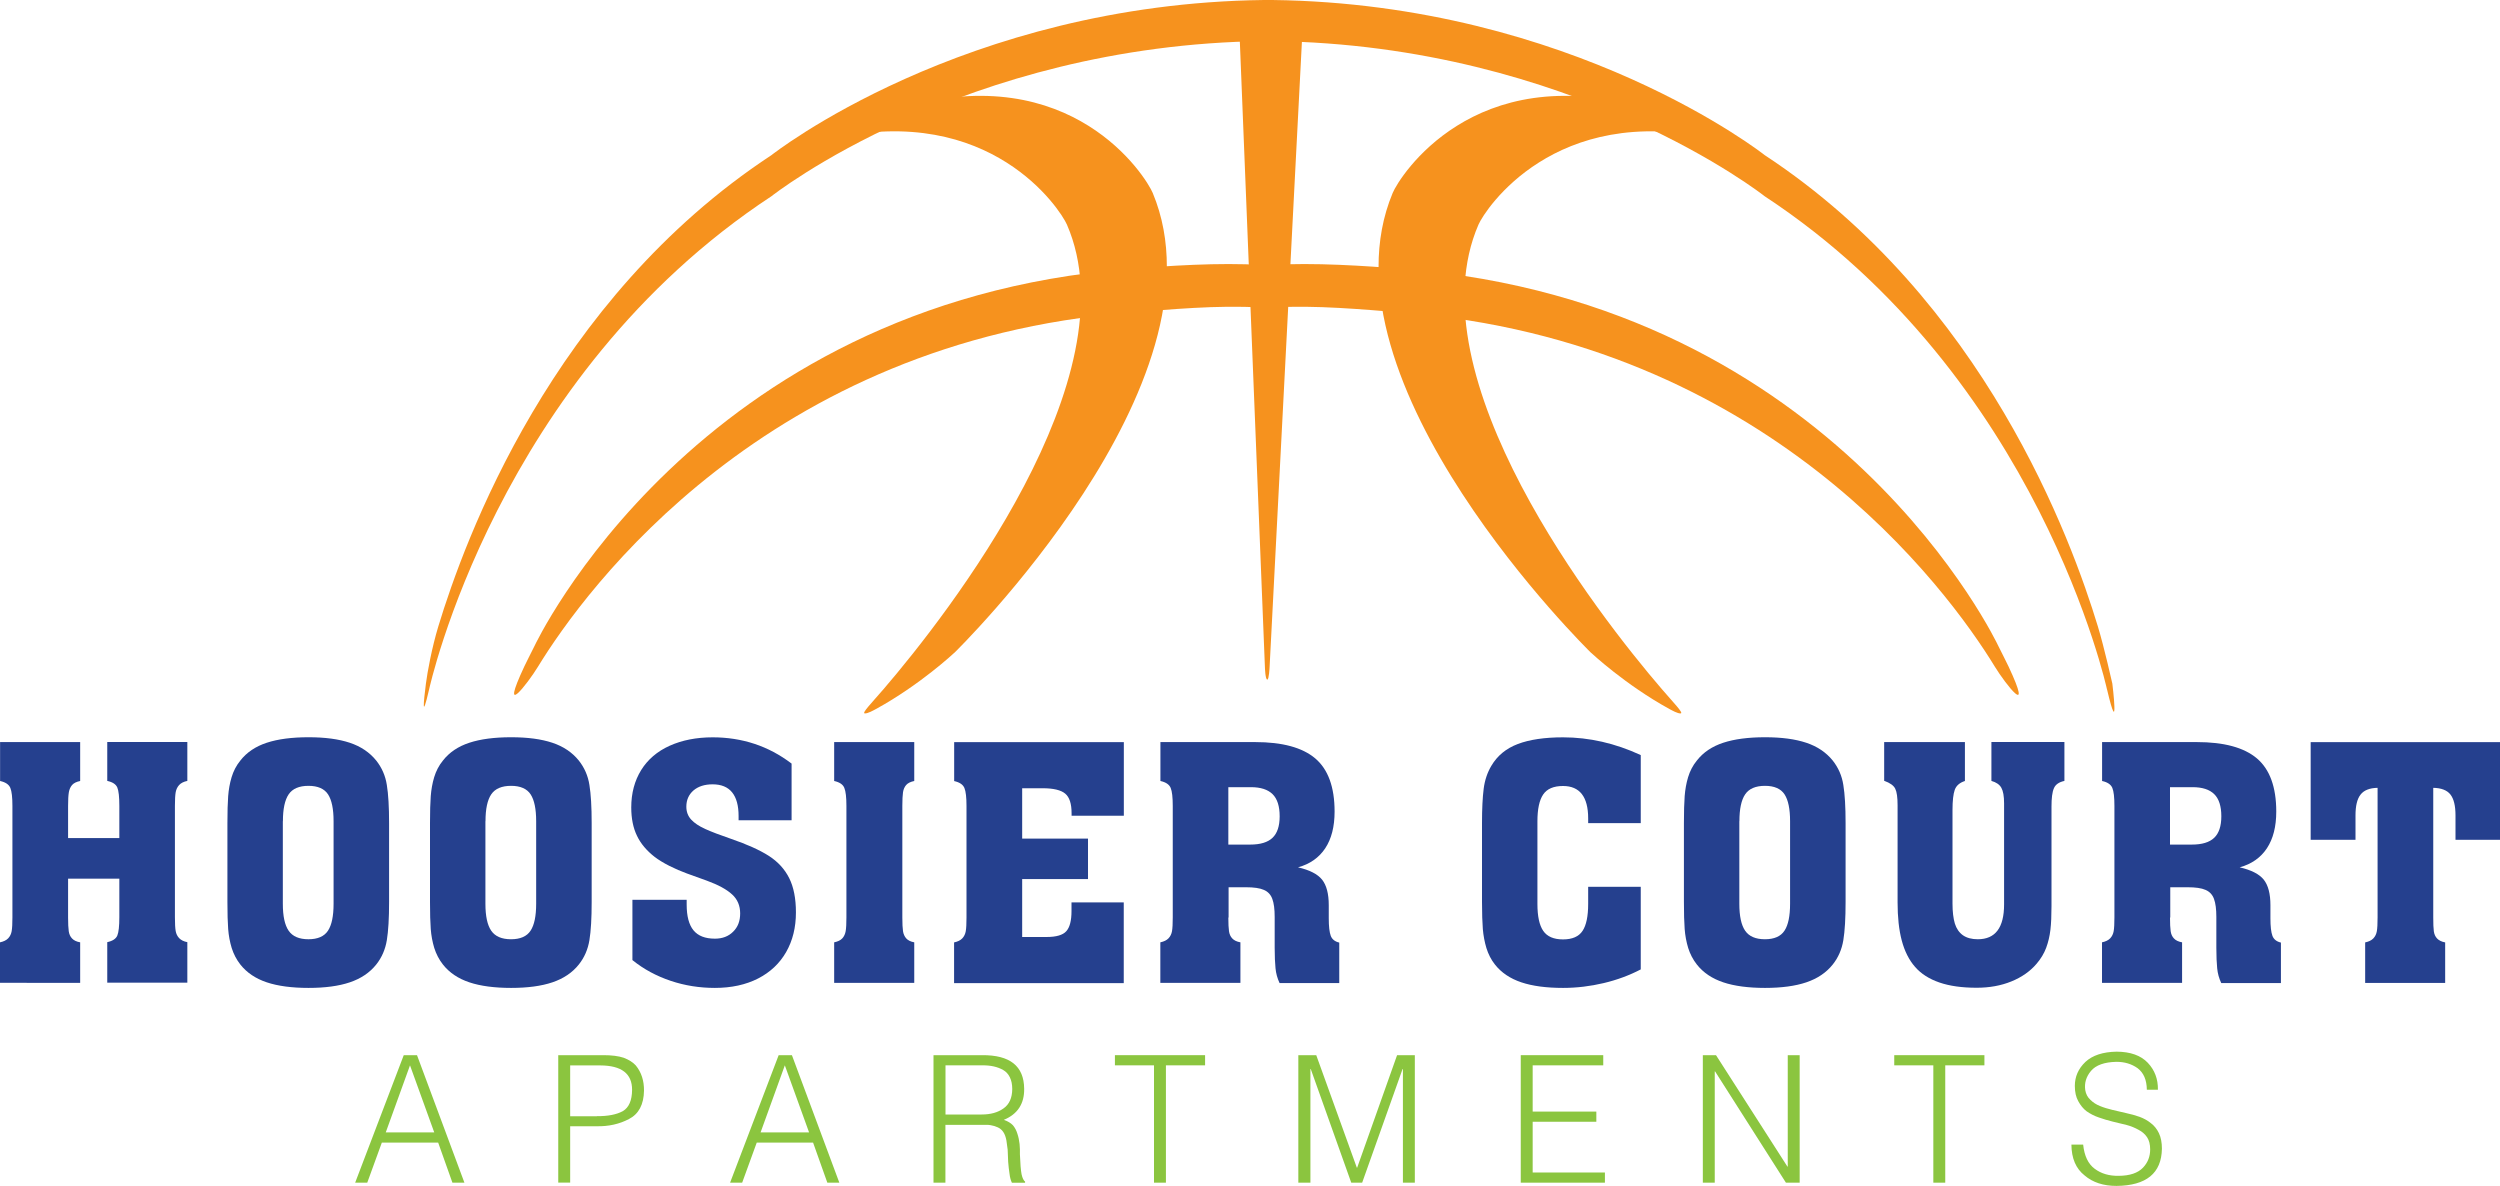
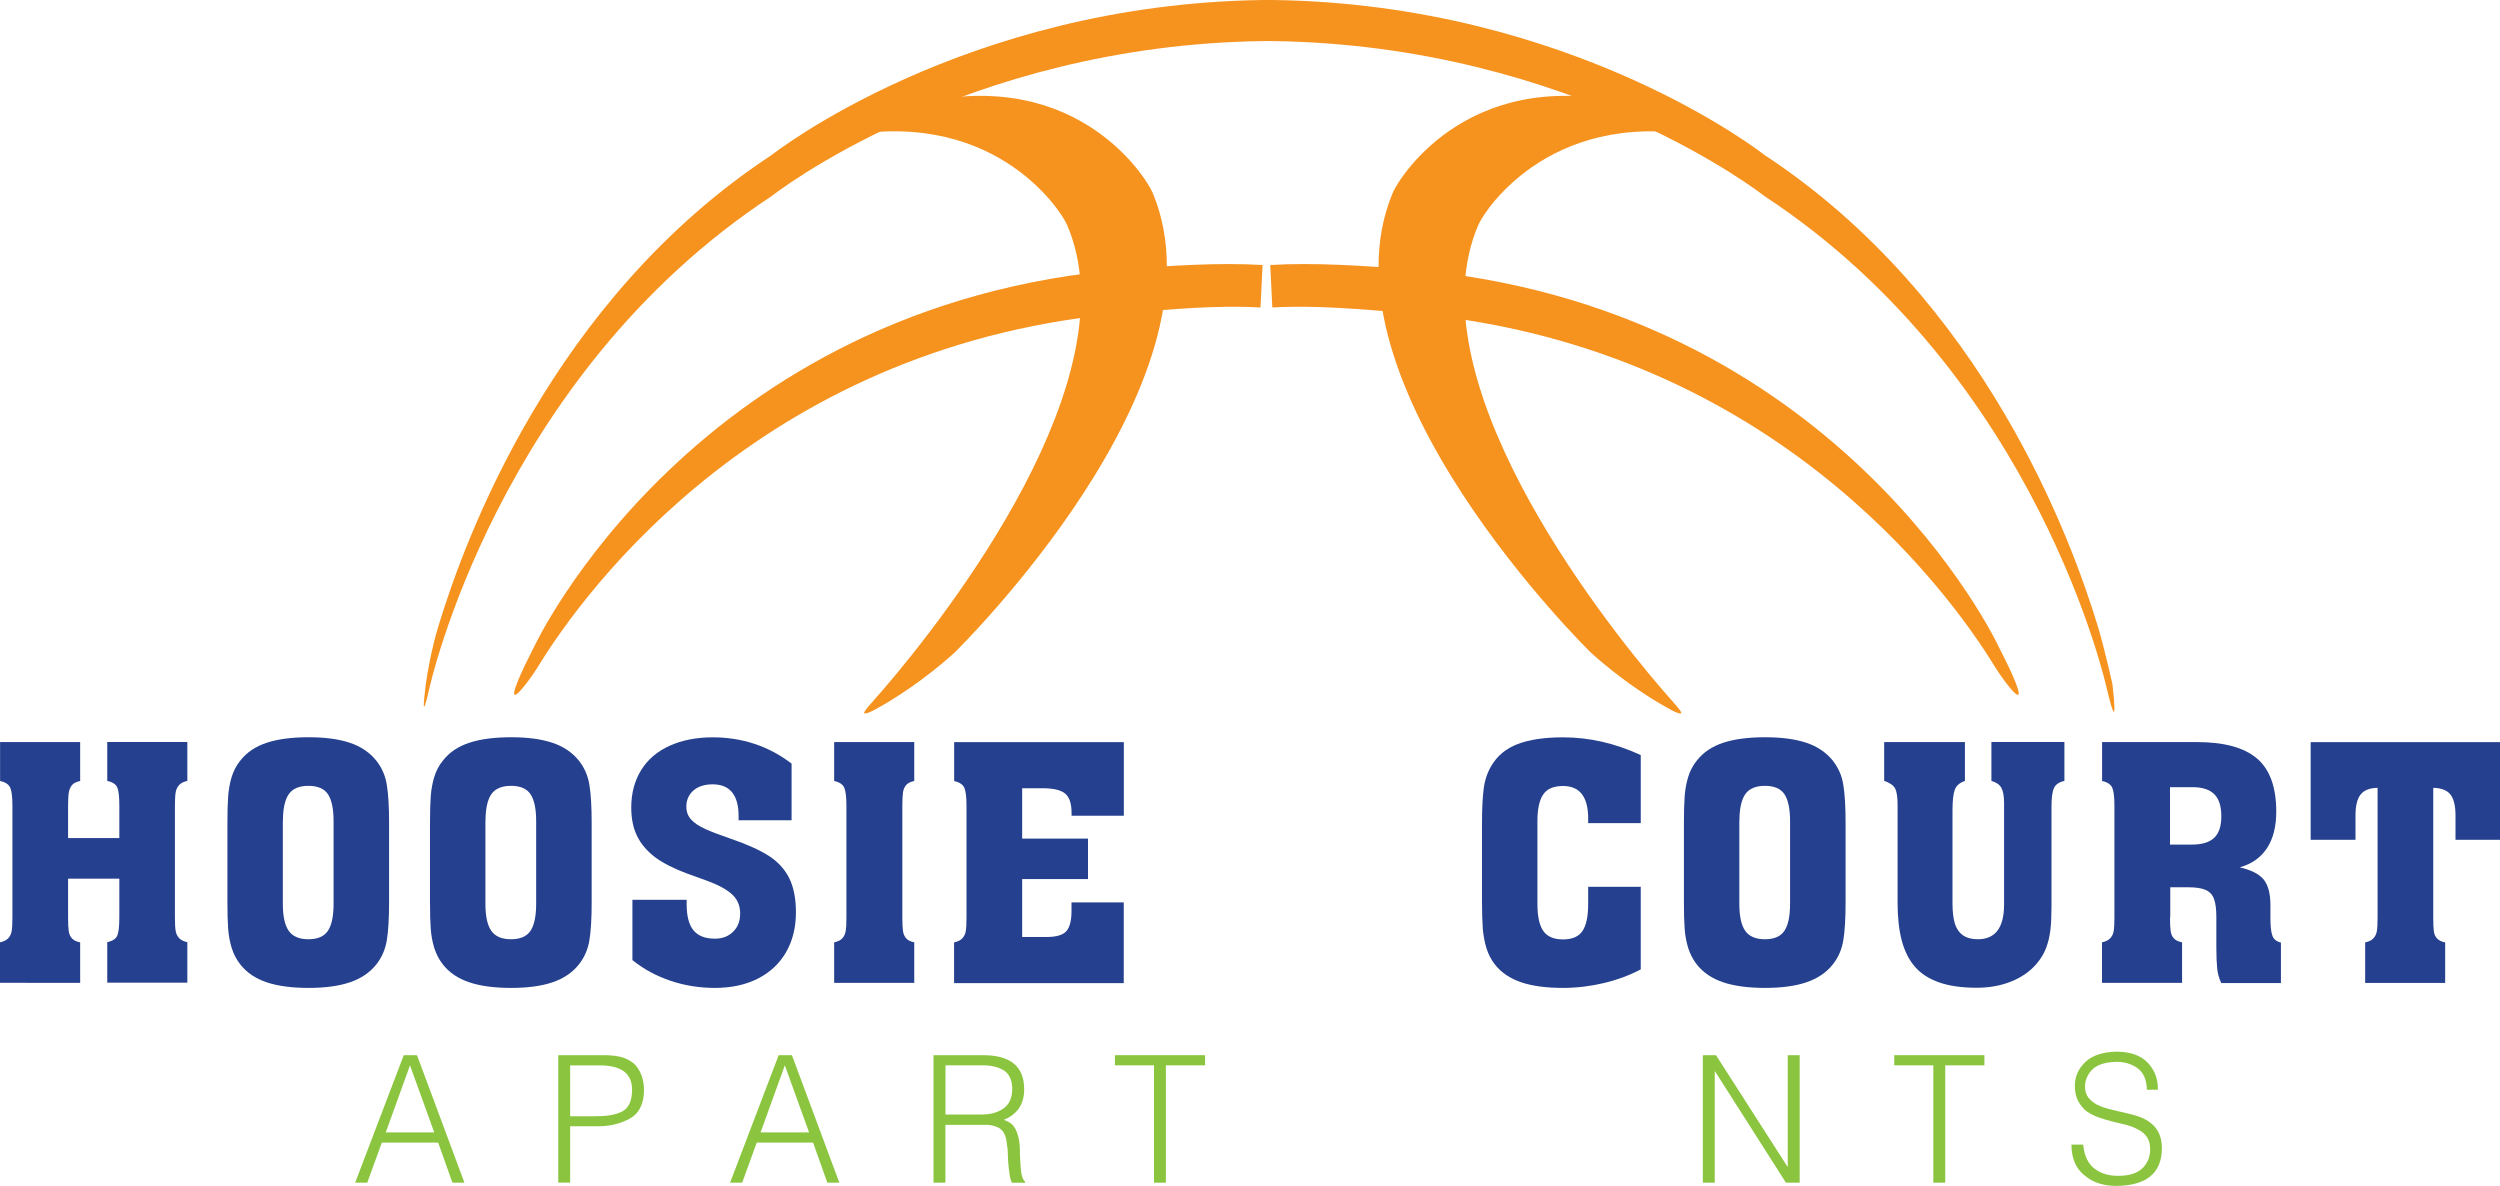
<svg xmlns="http://www.w3.org/2000/svg" id="logos" viewBox="0 0 300 142.32">
  <defs>
    <style>.cls-1{fill:#f6921e;}.cls-2{fill:#8bc53f;}.cls-3{fill:#25408e;}</style>
  </defs>
  <path class="cls-3" d="M8.17,110.09c0,.76.03,1.31.08,1.66.05.35.18.64.39.86.21.23.53.39.98.47v4.86H0v-4.86c.43-.09.76-.25.98-.48.22-.23.36-.52.42-.86s.09-.89.09-1.65v-13.37c0-1.04-.08-1.76-.25-2.17-.17-.41-.58-.69-1.23-.83v-4.67h9.61v4.67c-.44.09-.77.25-.97.48-.2.23-.33.53-.39.88-.06.35-.09.9-.09,1.63v3.86h6.15v-3.86c0-1.08-.08-1.81-.24-2.2s-.56-.66-1.21-.8v-4.67h9.61v4.67c-.43.09-.76.25-.98.49-.22.24-.36.54-.42.88s-.09.89-.09,1.62v13.37c0,.76.03,1.31.09,1.65s.2.63.42.86c.22.23.55.4.98.48v4.86h-9.61v-4.86c.65-.14,1.05-.41,1.21-.8s.24-1.13.24-2.2v-4.62h-6.15v4.62Z" />
  <path class="cls-3" d="M27.29,98.77c0-1.37.03-2.44.09-3.23.06-.78.19-1.54.41-2.27.22-.73.56-1.4,1.05-2,.77-.99,1.83-1.7,3.17-2.14s3.01-.66,5.01-.66,3.62.22,4.95.66c1.32.44,2.38,1.15,3.18,2.14.67.85,1.1,1.82,1.27,2.93.18,1.1.27,2.63.27,4.58v9.46c0,1.95-.09,3.48-.27,4.58-.18,1.1-.6,2.08-1.27,2.92-.78.98-1.84,1.69-3.17,2.14-1.33.45-2.98.67-4.96.67s-3.67-.22-5.01-.67-2.4-1.16-3.17-2.14c-.47-.6-.81-1.26-1.04-1.99-.22-.73-.36-1.48-.42-2.27-.06-.78-.09-1.87-.09-3.25v-9.46ZM33.94,98.54v9.91c0,1.48.23,2.56.7,3.24.47.68,1.26,1.02,2.37,1.02s1.9-.34,2.35-1.03c.45-.68.67-1.76.67-3.23v-9.91c0-1.46-.22-2.53-.66-3.21-.44-.68-1.23-1.03-2.35-1.03s-1.92.34-2.38,1.02c-.46.68-.69,1.75-.69,3.22Z" />
  <path class="cls-3" d="M51.6,98.77c0-1.37.03-2.44.09-3.23.06-.78.19-1.54.41-2.27.22-.73.56-1.4,1.05-2,.77-.99,1.83-1.7,3.17-2.14s3.01-.66,5.01-.66,3.62.22,4.95.66c1.32.44,2.38,1.15,3.18,2.14.67.85,1.1,1.82,1.27,2.93.18,1.1.27,2.63.27,4.58v9.46c0,1.95-.09,3.48-.27,4.58-.18,1.1-.6,2.08-1.27,2.92-.78.98-1.84,1.69-3.17,2.14-1.33.45-2.98.67-4.96.67s-3.67-.22-5.01-.67-2.4-1.16-3.17-2.14c-.47-.6-.81-1.26-1.04-1.99-.22-.73-.36-1.48-.42-2.27-.06-.78-.09-1.87-.09-3.25v-9.46ZM58.25,98.54v9.91c0,1.48.23,2.56.7,3.24.47.68,1.26,1.02,2.37,1.02s1.9-.34,2.35-1.03c.45-.68.67-1.76.67-3.23v-9.91c0-1.46-.22-2.53-.66-3.21-.44-.68-1.23-1.03-2.35-1.03s-1.92.34-2.38,1.02c-.46.68-.69,1.75-.69,3.22Z" />
  <path class="cls-3" d="M75.89,115.21v-7.23h6.51v.57c0,1.39.27,2.42.82,3.09.55.67,1.4,1,2.57,1,.89,0,1.62-.27,2.18-.83.57-.55.85-1.28.85-2.2s-.32-1.69-.97-2.28c-.65-.6-1.66-1.15-3.03-1.65-.91-.33-1.72-.62-2.41-.87-.69-.25-1.38-.55-2.08-.9-.69-.35-1.28-.71-1.76-1.07-.96-.75-1.68-1.59-2.13-2.54-.46-.94-.69-2.08-.69-3.41,0-1.71.4-3.2,1.19-4.48.79-1.27,1.93-2.25,3.42-2.92,1.49-.67,3.21-1.01,5.16-1.01,1.76,0,3.43.26,5.01.78,1.58.52,3.06,1.31,4.46,2.37v6.8h-6.36v-.51c0-1.25-.26-2.2-.78-2.84-.52-.64-1.3-.96-2.34-.96-.96,0-1.73.25-2.3.74-.56.49-.85,1.14-.85,1.94,0,.61.19,1.12.57,1.54.38.42.95.8,1.7,1.14.75.34,1.78.73,3.09,1.18,1.92.66,3.43,1.34,4.53,2.04,1.09.7,1.91,1.59,2.45,2.67.54,1.08.81,2.45.81,4.12,0,1.8-.39,3.38-1.17,4.75-.78,1.37-1.91,2.43-3.37,3.18-1.47.75-3.2,1.13-5.19,1.13-1.84,0-3.61-.28-5.3-.85-1.7-.57-3.23-1.39-4.58-2.48Z" />
  <path class="cls-3" d="M108.28,110.09c0,.76.03,1.31.08,1.65.05.34.18.63.38.86.2.23.53.4.97.48v4.86h-9.61v-4.86c.44-.09.77-.25.98-.48.21-.23.34-.52.4-.86.06-.34.09-.89.09-1.65v-13.37c0-1.04-.08-1.76-.25-2.17-.16-.41-.57-.69-1.22-.83v-4.67h9.61v4.67c-.44.09-.77.25-.97.48-.2.23-.33.53-.38.88-.05.35-.08.9-.08,1.63v13.37Z" />
  <path class="cls-3" d="M114.49,117.95v-4.86c.43-.09.76-.25.98-.48.22-.23.36-.52.42-.86s.09-.89.09-1.65v-13.37c0-1.04-.08-1.76-.25-2.17-.17-.41-.58-.69-1.23-.83v-4.67h20.36v8.83h-6.27v-.3c0-1.14-.25-1.92-.76-2.35-.51-.43-1.41-.65-2.7-.65h-2.47v6.04h7.9v4.86h-7.9v6.95h2.92c1.17,0,1.96-.23,2.37-.69.42-.46.63-1.27.63-2.42v-1.04h6.27v9.69h-20.36Z" />
-   <path class="cls-3" d="M147.4,110.09c0,.76.03,1.31.08,1.66.05.35.18.64.39.86.21.23.53.39.98.47v4.86h-9.61v-4.86c.43-.09.76-.25.98-.48.22-.23.36-.52.42-.86s.09-.89.09-1.65v-13.37c0-1.04-.08-1.76-.25-2.17-.17-.41-.58-.69-1.23-.83v-4.67h11.36c3.27,0,5.67.65,7.22,1.96,1.54,1.31,2.32,3.43,2.32,6.38,0,1.8-.37,3.26-1.12,4.4-.75,1.13-1.84,1.9-3.27,2.29,1.39.32,2.35.81,2.89,1.48.53.67.8,1.69.8,3.06v1.56c0,.99.08,1.69.24,2.12.16.42.5.69,1.02.81v4.86h-7.16c-.27-.57-.43-1.16-.49-1.78-.06-.61-.1-1.43-.1-2.46v-3.7c0-.92-.09-1.64-.28-2.15-.18-.51-.52-.88-1.01-1.09-.49-.22-1.21-.32-2.17-.32h-2.07v3.65ZM147.4,101.35h2.62c1.22,0,2.11-.27,2.68-.81.57-.54.86-1.4.86-2.59s-.28-2.09-.85-2.65-1.43-.84-2.61-.84h-2.7v6.89Z" />
  <path class="cls-3" d="M177.84,98.77c0-1.71.07-3.08.2-4.11.13-1.03.44-1.95.92-2.76.72-1.22,1.78-2.09,3.18-2.62s3.21-.8,5.42-.8c3.15,0,6.26.71,9.33,2.13v8.17h-6.31v-.57c0-2.59-1.01-3.89-3.02-3.89-1.13,0-1.92.34-2.38,1.02-.46.68-.69,1.75-.69,3.22v9.91c0,1.48.23,2.56.7,3.24.47.68,1.26,1.02,2.37,1.02s1.9-.34,2.35-1.03c.45-.68.67-1.76.67-3.23v-2.05h6.31v9.91c-1.36.71-2.84,1.26-4.44,1.64s-3.24.58-4.88.58c-2,0-3.67-.22-5.01-.67s-2.4-1.16-3.17-2.14c-.46-.58-.79-1.24-1.02-1.97-.22-.73-.36-1.49-.43-2.28-.06-.79-.1-1.88-.1-3.26v-9.46Z" />
  <path class="cls-3" d="M202.07,98.77c0-1.37.03-2.44.09-3.23.06-.78.19-1.54.41-2.27.22-.73.56-1.4,1.05-2,.77-.99,1.83-1.7,3.17-2.14s3.01-.66,5.01-.66,3.62.22,4.95.66c1.32.44,2.38,1.15,3.18,2.14.67.85,1.1,1.82,1.27,2.93.18,1.1.27,2.63.27,4.58v9.46c0,1.95-.09,3.48-.27,4.58-.18,1.1-.6,2.08-1.27,2.92-.78.98-1.84,1.69-3.17,2.14-1.33.45-2.98.67-4.96.67s-3.67-.22-5.01-.67-2.4-1.16-3.17-2.14c-.47-.6-.81-1.26-1.04-1.99-.22-.73-.36-1.48-.42-2.27-.06-.78-.09-1.87-.09-3.25v-9.46ZM208.72,98.54v9.91c0,1.48.23,2.56.7,3.24.47.68,1.26,1.02,2.37,1.02s1.9-.34,2.35-1.03c.45-.68.67-1.76.67-3.23v-9.91c0-1.46-.22-2.53-.66-3.21-.44-.68-1.23-1.03-2.35-1.03s-1.92.34-2.38,1.02c-.46.68-.69,1.75-.69,3.22Z" />
  <path class="cls-3" d="M226.1,93.72v-4.67h9.69v4.67c-.63.2-1.04.56-1.22,1.06-.18.51-.27,1.32-.27,2.43v11.21c0,.99.1,1.79.28,2.4.19.61.51,1.08.97,1.41.46.32,1.05.48,1.79.48,2.1,0,3.15-1.39,3.15-4.18v-12.14c0-.85-.11-1.47-.33-1.86s-.62-.66-1.19-.82v-4.67h8.76v4.67c-.65.14-1.07.43-1.26.88-.2.45-.29,1.18-.29,2.19v11.98c0,1.11-.04,2.06-.13,2.82-.09.77-.26,1.48-.51,2.16-.25.67-.63,1.3-1.14,1.9-.77.91-1.78,1.62-3.03,2.13-1.25.51-2.64.76-4.17.76-1.76,0-3.25-.21-4.47-.63-1.22-.42-2.2-1.04-2.92-1.87-.73-.83-1.26-1.89-1.6-3.17-.34-1.28-.5-2.81-.5-4.57v-11.66c0-.94-.09-1.6-.28-1.98-.18-.38-.62-.7-1.32-.95Z" />
  <path class="cls-3" d="M260.4,110.09c0,.76.03,1.31.08,1.66.05.35.18.64.39.86.21.23.53.39.98.47v4.86h-9.61v-4.86c.43-.09.76-.25.98-.48.22-.23.36-.52.42-.86s.09-.89.09-1.65v-13.37c0-1.04-.08-1.76-.25-2.17-.17-.41-.58-.69-1.23-.83v-4.67h11.36c3.27,0,5.67.65,7.22,1.96,1.54,1.31,2.32,3.43,2.32,6.38,0,1.8-.37,3.26-1.12,4.4-.75,1.13-1.84,1.9-3.27,2.29,1.39.32,2.35.81,2.89,1.48.53.67.8,1.69.8,3.06v1.56c0,.99.08,1.69.24,2.12.16.42.5.69,1.02.81v4.86h-7.16c-.27-.57-.43-1.16-.49-1.78-.06-.61-.1-1.43-.1-2.46v-3.7c0-.92-.09-1.64-.28-2.15-.18-.51-.52-.88-1.01-1.09-.49-.22-1.21-.32-2.17-.32h-2.07v3.65ZM260.4,101.35h2.62c1.22,0,2.11-.27,2.68-.81.57-.54.86-1.4.86-2.59s-.28-2.09-.85-2.65-1.43-.84-2.61-.84h-2.7v6.89Z" />
  <path class="cls-3" d="M285.3,94.54c-.95.02-1.63.29-2.03.81-.41.51-.61,1.35-.61,2.5v2.93h-5.38v-11.72h22.72v11.72h-5.34v-2.93c0-1.15-.2-1.99-.61-2.51s-1.1-.78-2.06-.8v15.56c0,.76.02,1.31.07,1.66.05.35.18.64.39.86s.53.39.97.47v4.86h-9.6v-4.86c.43-.09.76-.25.98-.48.22-.23.36-.52.42-.86s.09-.89.09-1.65v-15.56Z" />
  <path class="cls-1" d="M114.52,78.34s33.27-32.49,23.81-55.18c-.82-1.97-9.69-16.1-30.1-10.25,0,0-3.93,1.44-5.56,2.16-1.05.46-3.46,1.7-2.83,1.56,19.05-4.28,27.39,8.49,28.19,10.32,7.93,18.26-14.3,46.78-21.99,55.73-1.49,1.73-2.65,2.9-2.27,2.93.35.03,1.05-.37,1.35-.53,5.31-2.91,9.39-6.74,9.39-6.74" />
  <path class="cls-1" d="M64.54,80.03c5.73-9.39,27.51-39.11,71.11-42.52,4.69-.37,10.4-.92,15.61-.61l.25-5.1c-5.3-.32-11.35.1-16.11.48-52.04,4.13-71.26,45.24-71.26,45.24-.49,1.01-.88,1.71-1.22,2.45-3.06,6.53.41,2.04,1.62.06" />
  <path class="cls-1" d="M239.4,80.03c-5.73-9.39-27.51-39.11-71.11-42.52-4.69-.37-10.4-.92-15.61-.61l-.25-5.1c5.3-.32,11.35.1,16.11.48,52.04,4.13,71.26,45.24,71.26,45.24.49,1.01.88,1.71,1.22,2.45,3.06,6.53-.41,2.04-1.62.06" />
-   <path class="cls-1" d="M148.71,3.22l3.08,76.85s.04,1.5.29,1.48c.2,0,.27-1.48.27-1.48l3.97-76.82s-3.78-.29-7.61-.04" />
  <path class="cls-1" d="M252.84,82.74s-8.1-37.51-41.08-59.19c0,0-22.96-18.16-59.09-18.62,0,0-.8,0-1,0-36.14.45-59.1,18.62-59.1,18.62-32.98,21.69-41.08,59.19-41.08,59.19-.89,3.83-.67,1.56-.38-.71.18-1.39.71-4.29,1.49-6.87,3.13-10.3,13.59-39.19,39.97-56.54C92.57,18.62,115.54.45,151.68,0c.2,0,1,0,1,0,36.13.46,59.09,18.62,59.09,18.62,26.38,17.35,36.84,46.24,39.97,56.54.78,2.57,1.74,6.87,1.74,6.87,0,0,.87,7.09-.63.72" />
  <path class="cls-1" d="M190.93,78.34s-33.27-32.49-23.81-55.18c.82-1.97,9.69-16.1,30.1-10.25,0,0,3.93,1.44,5.56,2.16,1.05.46,3.46,1.7,2.83,1.56-19.05-4.28-27.39,8.49-28.19,10.32-7.93,18.26,14.3,46.78,21.99,55.73,1.49,1.73,2.65,2.9,2.27,2.93-.35.03-1.05-.37-1.35-.53-5.31-2.91-9.39-6.74-9.39-6.74" />
  <path class="cls-2" d="M42.62,141.92l5.83-15.3h1.59l5.69,15.3h-1.44l-1.71-4.81h-6.76l-1.75,4.81h-1.44ZM46.29,135.89h5.82l-2.91-8.05-2.91,8.05Z" />
  <path class="cls-2" d="M66.99,141.92v-15.3h5.43c.98,0,1.79.1,2.42.31.63.24,1.12.55,1.46.93.67.82.99,1.83.98,3.02-.03,1.66-.63,2.8-1.8,3.4-1.15.61-2.45.9-3.89.87h-3.17v6.76h-1.43ZM71.62,133.94c1.33.01,2.37-.19,3.13-.61.72-.43,1.09-1.28,1.1-2.54.01-1.95-1.26-2.93-3.82-2.94h-3.61v6.1h3.2Z" />
  <path class="cls-2" d="M87.61,141.92l5.83-15.3h1.59l5.69,15.3h-1.44l-1.71-4.81h-6.76l-1.75,4.81h-1.44ZM91.27,135.89h5.82l-2.91-8.05-2.91,8.05Z" />
  <path class="cls-2" d="M113.45,134.96v6.96h-1.43v-15.3h5.82c3.35-.03,5.03,1.3,5.06,4.02.03,1.81-.79,3.06-2.44,3.74.46.16.83.38,1.09.65.25.3.43.65.54,1.03.13.38.21.79.26,1.22.04.42.05.84.04,1.25.04,1.12.11,1.92.2,2.39.1.45.24.74.42.87v.14h-1.58c-.14-.28-.24-.65-.29-1.1-.07-.44-.12-.91-.16-1.41-.01-.52-.03-1.01-.06-1.46-.05-.45-.1-.82-.15-1.1-.08-.43-.2-.76-.37-1.01-.17-.26-.4-.45-.67-.57-.26-.12-.55-.21-.86-.26-.17-.03-.33-.04-.49-.04h-4.92ZM117.8,133.74c1.07,0,1.94-.24,2.62-.73.69-.48,1.04-1.26,1.05-2.32,0-.57-.1-1.04-.29-1.42-.19-.39-.46-.68-.8-.87-.68-.39-1.51-.57-2.5-.56h-4.42v5.9h4.34Z" />
  <path class="cls-2" d="M133.79,126.62h10.82v1.22h-4.7v14.08h-1.43v-14.08h-4.69v-1.22Z" />
-   <path class="cls-2" d="M155.8,141.92v-15.3h2.15l4.87,13.5h.04l4.79-13.5h2.13v15.3h-1.43v-13.64h-.04l-4.85,13.64h-1.31l-4.86-13.64h-.04v13.64h-1.43Z" />
-   <path class="cls-2" d="M182.49,141.92v-15.3h9.9v1.22h-8.47v5.55h7.64v1.22h-7.64v6.09h8.67v1.22h-10.1Z" />
  <path class="cls-2" d="M205.81,128.57h-.04v13.35h-1.43v-15.3h1.58l8.57,13.37h.04v-13.37h1.43v15.3h-1.65l-8.5-13.35Z" />
  <path class="cls-2" d="M227.31,126.62h10.82v1.22h-4.7v14.08h-1.43v-14.08h-4.69v-1.22Z" />
  <path class="cls-2" d="M249.98,137.36c.14,1.35.6,2.31,1.38,2.89.77.58,1.73.87,2.89.85,1.33-.01,2.3-.34,2.91-.98.58-.61.86-1.34.86-2.19,0-.59-.12-1.08-.37-1.46-.25-.37-.59-.67-1.02-.89-.43-.24-.9-.44-1.43-.58-.54-.14-1.1-.27-1.69-.41-.56-.14-1.11-.3-1.64-.49-.54-.18-1.02-.43-1.47-.74-.41-.31-.74-.72-1.01-1.22-.27-.48-.41-1.09-.41-1.83,0-1.11.42-2.07,1.27-2.88.85-.79,2.1-1.2,3.74-1.23,1.67.01,2.92.46,3.75,1.34.82.87,1.23,1.94,1.21,3.23h-1.33c-.01-1.17-.38-2.03-1.1-2.58-.71-.51-1.56-.77-2.54-.77-1.46.03-2.48.4-3.06,1.09-.58.69-.81,1.46-.69,2.3.08.48.29.88.62,1.17.31.31.69.56,1.14.74.46.19.96.34,1.51.47.53.13,1.08.26,1.63.38.57.12,1.11.27,1.62.45.51.19.97.44,1.37.77.41.31.72.71.95,1.19.24.5.36,1.13.36,1.87-.05,2.94-1.87,4.42-5.44,4.46-1.58,0-2.86-.42-3.83-1.25-1.05-.82-1.58-2.06-1.59-3.71h1.4Z" />
</svg>